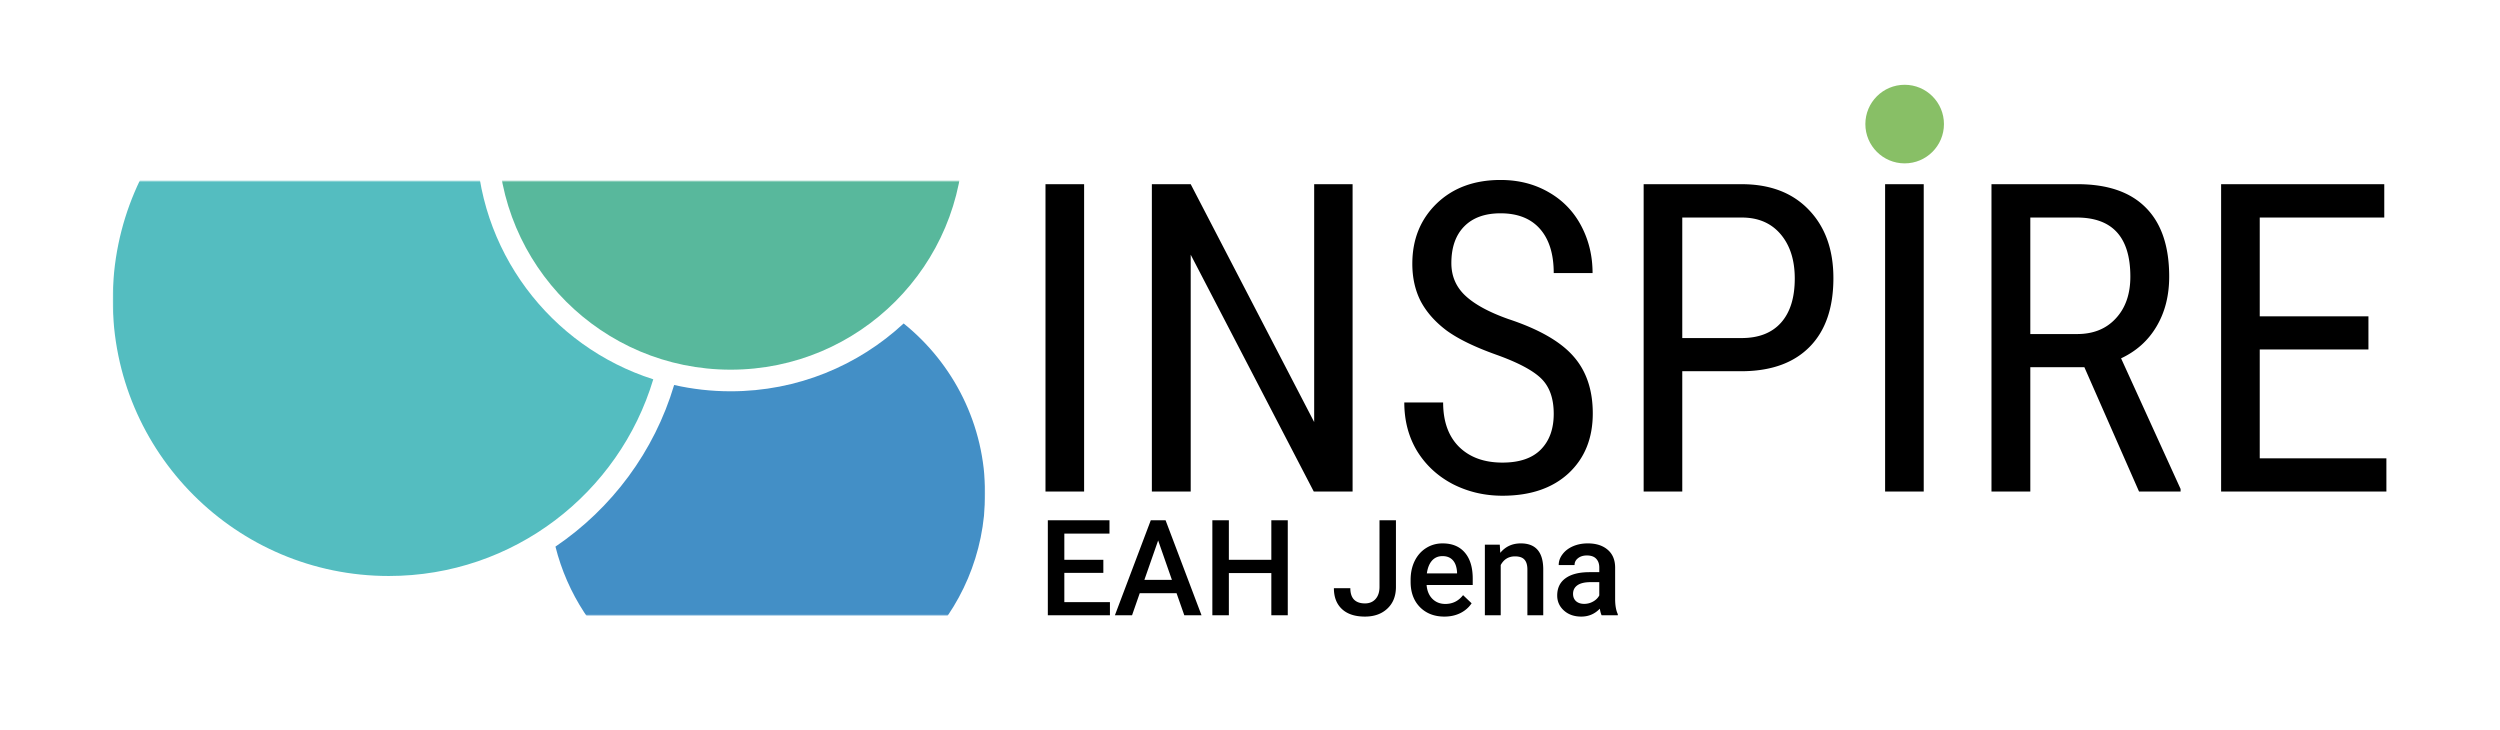
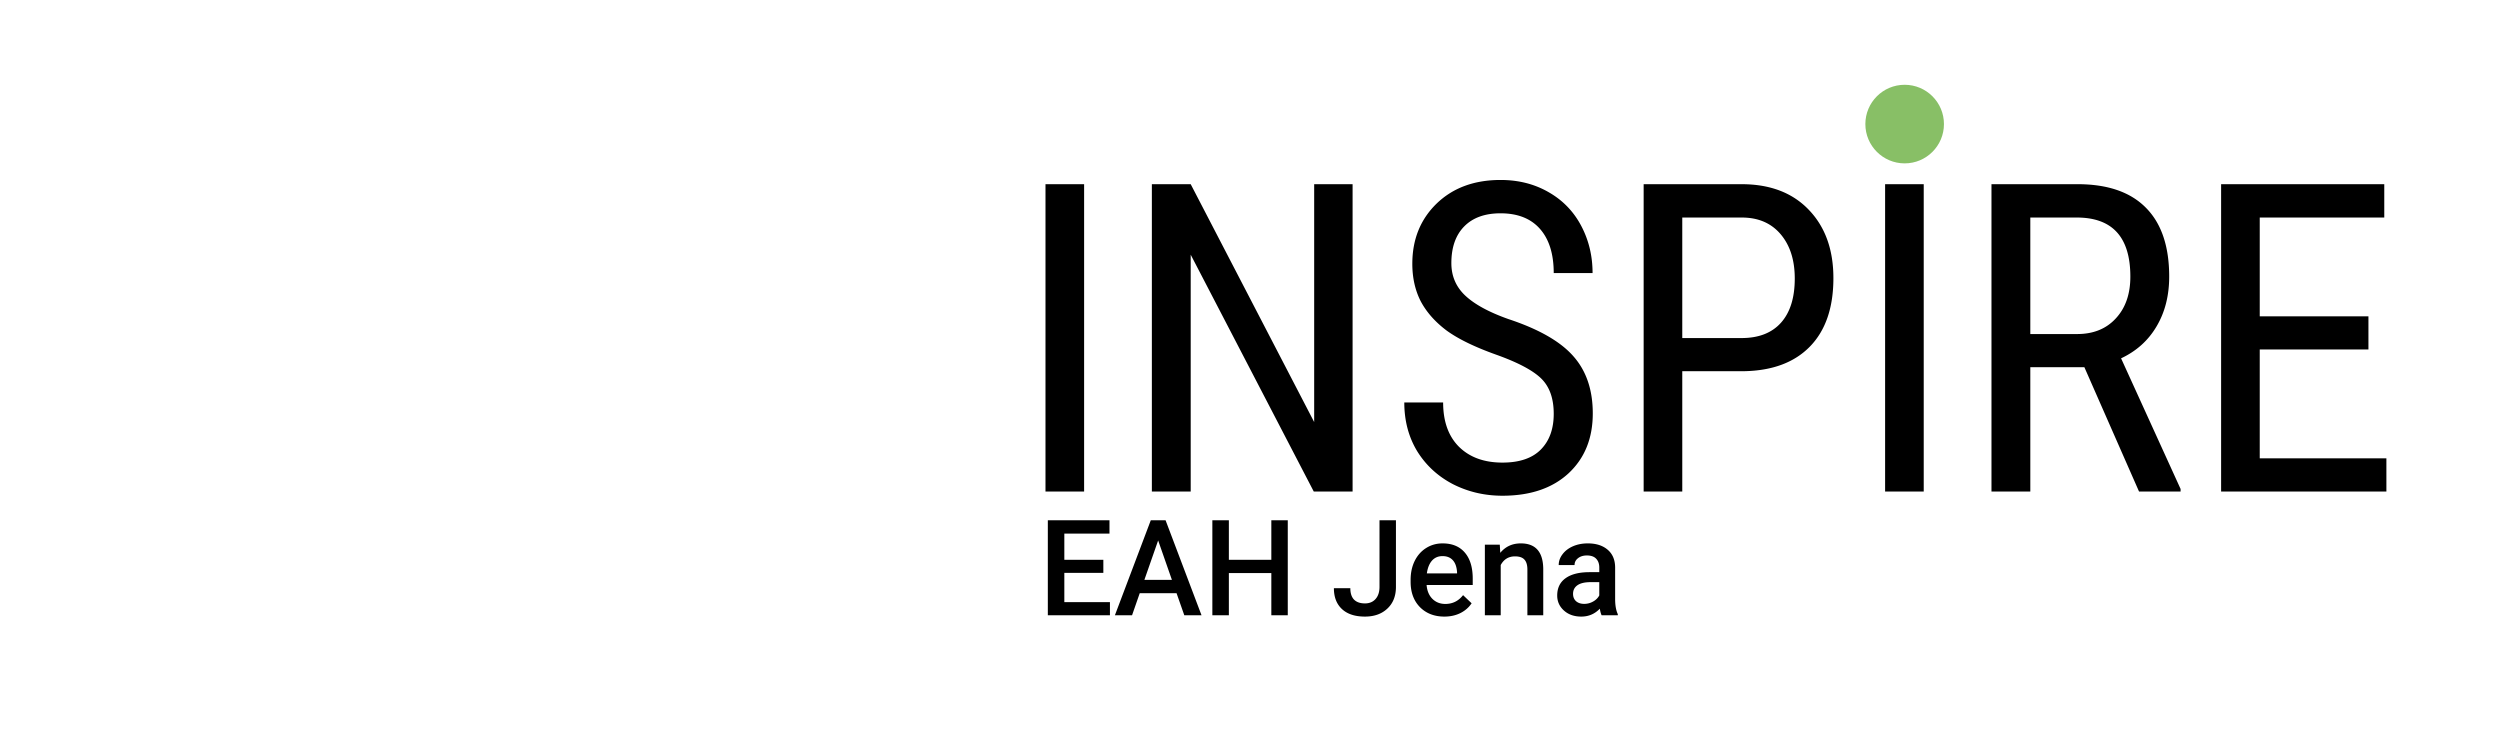
<svg xmlns="http://www.w3.org/2000/svg" width="1272.379" height="371.65" viewBox="-57.379 -43.15 1272.379 371.65">
  <path d="M494.383 207h-19.658V50.594h19.658V207zm136.64 0h-19.765L548.631 86.473V207h-19.768V50.594h19.768l62.842 121.063V50.594h19.55V207zm102.373-39.531c0-7.807-2.112-13.785-6.337-17.939-4.227-4.153-11.854-8.2-22.881-12.139-11.029-3.938-19.479-8.058-25.354-12.354-5.801-4.368-10.169-9.31-13.104-14.824-2.865-5.586-4.297-11.959-4.297-19.121 0-12.389 4.117-22.594 12.353-30.614 8.31-8.021 19.157-12.031 32.549-12.031 9.167 0 17.331 2.077 24.492 6.229 7.162 4.082 12.676 9.775 16.543 17.08 3.868 7.306 5.802 15.326 5.802 24.062h-19.767c0-9.668-2.327-17.152-6.981-22.451s-11.352-7.949-20.089-7.949c-7.947 0-14.106 2.221-18.476 6.66-4.369 4.44-6.553 10.67-6.553 18.691 0 6.588 2.361 12.103 7.09 16.542 4.726 4.44 12.031 8.415 21.914 11.924 15.396 5.085 26.39 11.351 32.978 18.799 6.66 7.447 9.991 17.188 9.991 29.219 0 12.677-4.118 22.847-12.354 30.509-8.236 7.592-19.443 11.387-33.623 11.387-9.097 0-17.512-1.969-25.244-5.908-7.663-4.01-13.714-9.596-18.154-16.758-4.369-7.233-6.553-15.504-6.553-24.814h19.765c0 9.668 2.688 17.188 8.058 22.56 5.442 5.371 12.818 8.057 22.13 8.057 8.664 0 15.182-2.221 19.551-6.66 4.367-4.442 6.551-10.494 6.551-18.157zm65.42-21.699V207h-19.658V50.594h49.845c14.537 0 25.961 4.368 34.269 13.104 8.307 8.666 12.46 20.231 12.46 34.697 0 15.04-3.974 26.641-11.923 34.805-7.878 8.093-19.014 12.281-33.409 12.568l-31.584.002zm0-16.866h30.188c8.735 0 15.433-2.614 20.088-7.842 4.653-5.228 6.98-12.711 6.98-22.451 0-9.381-2.397-16.901-7.195-22.559-4.8-5.658-11.389-8.486-19.768-8.486h-30.293v61.338zM921.705 207h-19.656V50.594h19.656V207zm81.755-63.271h-27.507V207h-19.766V50.594h43.831c15.32 0 26.92 4.01 34.8 12.03 7.88 7.949 11.82 19.623 11.82 35.021 0 9.667-2.15 18.119-6.45 25.352-4.22 7.162-10.24 12.568-18.04 16.222l30.29 66.493V207h-21.16l-27.818-63.271zm-27.507-16.866h23.85c8.235 0 14.787-2.649 19.656-7.949 4.939-5.299 7.409-12.389 7.409-21.27 0-20.053-9.09-30.078-27.28-30.078h-23.635v59.297zm172.085 7.842h-55.318v55.431h64.46V207h-84.12V50.594h83.04v16.973h-63.38v50.272h55.318v16.866zM504.17 248.418h-19.856v14.875h23.209V270h-31.609v-48.344h31.378v6.773h-22.978v13.348h19.856v6.641zm37.254 10.326h-18.729L518.779 270h-8.73l18.262-48.344h7.537L554.141 270h-8.766l-3.951-11.256zm-16.369-6.773h14.011l-7.005-20.056-7.006 20.056zM598.033 270h-8.365v-21.481h-21.615V270h-8.401v-48.344h8.401v20.121h21.615v-20.121h8.365V270zm46.686-48.344h8.367v33.9c0 4.627-1.45 8.301-4.352 11.022-2.877 2.724-6.685 4.084-11.422 4.084-5.046 0-8.942-1.272-11.688-3.817-2.744-2.547-4.116-6.089-4.116-10.625h8.366c0 2.566.632 4.504 1.894 5.811 1.283 1.283 3.132 1.926 5.544 1.926 2.258 0 4.051-.742 5.379-2.225 1.353-1.506 2.026-3.574 2.026-6.209l.002-33.867zm33.037 49.008c-5.113 0-9.266-1.604-12.451-4.813-3.166-3.231-4.748-7.525-4.748-12.884v-.995c0-3.586.686-6.785 2.058-9.597 1.396-2.833 3.343-5.036 5.845-6.606 2.502-1.572 5.289-2.357 8.366-2.357 4.894 0 8.666 1.562 11.322 4.683 2.679 3.12 4.019 7.536 4.019 13.247v3.255h-23.476c.244 2.967 1.229 5.312 2.955 7.039 1.749 1.727 3.941 2.59 6.575 2.59 3.695 0 6.707-1.494 9.031-4.482l4.35 4.15c-1.439 2.146-3.365 3.817-5.778 5.014-2.39 1.169-5.082 1.756-8.068 1.756zm-.963-30.779c-2.216 0-4.009.774-5.381 2.323-1.35 1.549-2.213 3.708-2.59 6.476h15.373v-.599c-.177-2.7-.896-4.735-2.158-6.108-1.26-1.395-3.008-2.092-5.244-2.092zm29.152-5.811l.233 4.15c2.656-3.209 6.142-4.814 10.459-4.814 7.479 0 11.289 4.283 11.422 12.851V270h-8.069v-23.274c0-2.279-.498-3.963-1.494-5.047-.974-1.107-2.579-1.66-4.812-1.66-3.254 0-5.678 1.473-7.272 4.416V270h-8.066v-35.926h7.599zM757.775 270c-.354-.686-.664-1.805-.929-3.354-2.568 2.679-5.711 4.018-9.43 4.018-3.608 0-6.554-1.028-8.832-3.088-2.28-2.059-3.422-4.604-3.422-7.637 0-3.83 1.417-6.762 4.25-8.799 2.856-2.06 6.93-3.088 12.221-3.088h4.945v-2.357c0-1.859-.52-3.342-1.56-4.449-1.041-1.129-2.624-1.692-4.749-1.692-1.837 0-3.342.465-4.515 1.395-1.175.908-1.762 2.07-1.762 3.486h-8.066c0-1.971.651-3.809 1.959-5.513 1.306-1.727 3.077-3.075 5.312-4.051 2.258-.975 4.771-1.461 7.537-1.461 4.206 0 7.561 1.062 10.062 3.188 2.501 2.104 3.783 5.068 3.851 8.897v16.203c0 3.232.454 5.812 1.362 7.736V270h-8.234zm-8.867-5.811a9.08 9.08 0 004.483-1.162c1.416-.774 2.479-1.815 3.187-3.121v-6.773h-4.35c-2.988 0-5.235.521-6.74 1.562s-2.258 2.513-2.258 4.416c0 1.55.51 2.789 1.528 3.719 1.042.906 2.426 1.359 4.15 1.359z" />
  <circle fill="#88BF66" cx="912" cy="20" r="20" />
  <defs>
    <filter id="prefix__a" filterUnits="userSpaceOnUse" x="0" y="-92" width="444" height="411">
      <feColorMatrix values="1 0 0 0 0 0 1 0 0 0 0 0 1 0 0 0 0 0 1 0" />
    </filter>
  </defs>
  <mask maskUnits="userSpaceOnUse" x="0" y="-92" width="444" height="411" id="prefix__b">
-     <path fill="#C4C4C4" filter="url(#prefix__a)" d="M0 49h467v221H0z" />
-   </mask>
+     </mask>
  <g mask="url(#prefix__b)">
    <circle fill="#58B89C" cx="314.5" cy="26.5" r="118.5" />
-     <path fill="#438FC6" d="M225.319 235.049C237.396 283.279 281.026 319 333 319c61.304 0 111-49.694 111-111 0-34.979-16.182-66.18-41.464-86.525C379.431 142.9 348.495 156 314.5 156c-9.892 0-19.521-1.108-28.775-3.208-10.098 33.921-31.756 62.864-60.406 82.257z" />
    <path fill="#54BDC0" d="M193.806-20.535C177.368-27.281 159.369-31 140.5-31 62.904-31 0 31.904 0 109.5S62.904 250 140.5 250c63.553 0 117.251-42.194 134.604-100.102C222.847 133.23 185 84.285 185 26.5c0-16.592 3.12-32.455 8.806-47.035z" />
  </g>
</svg>